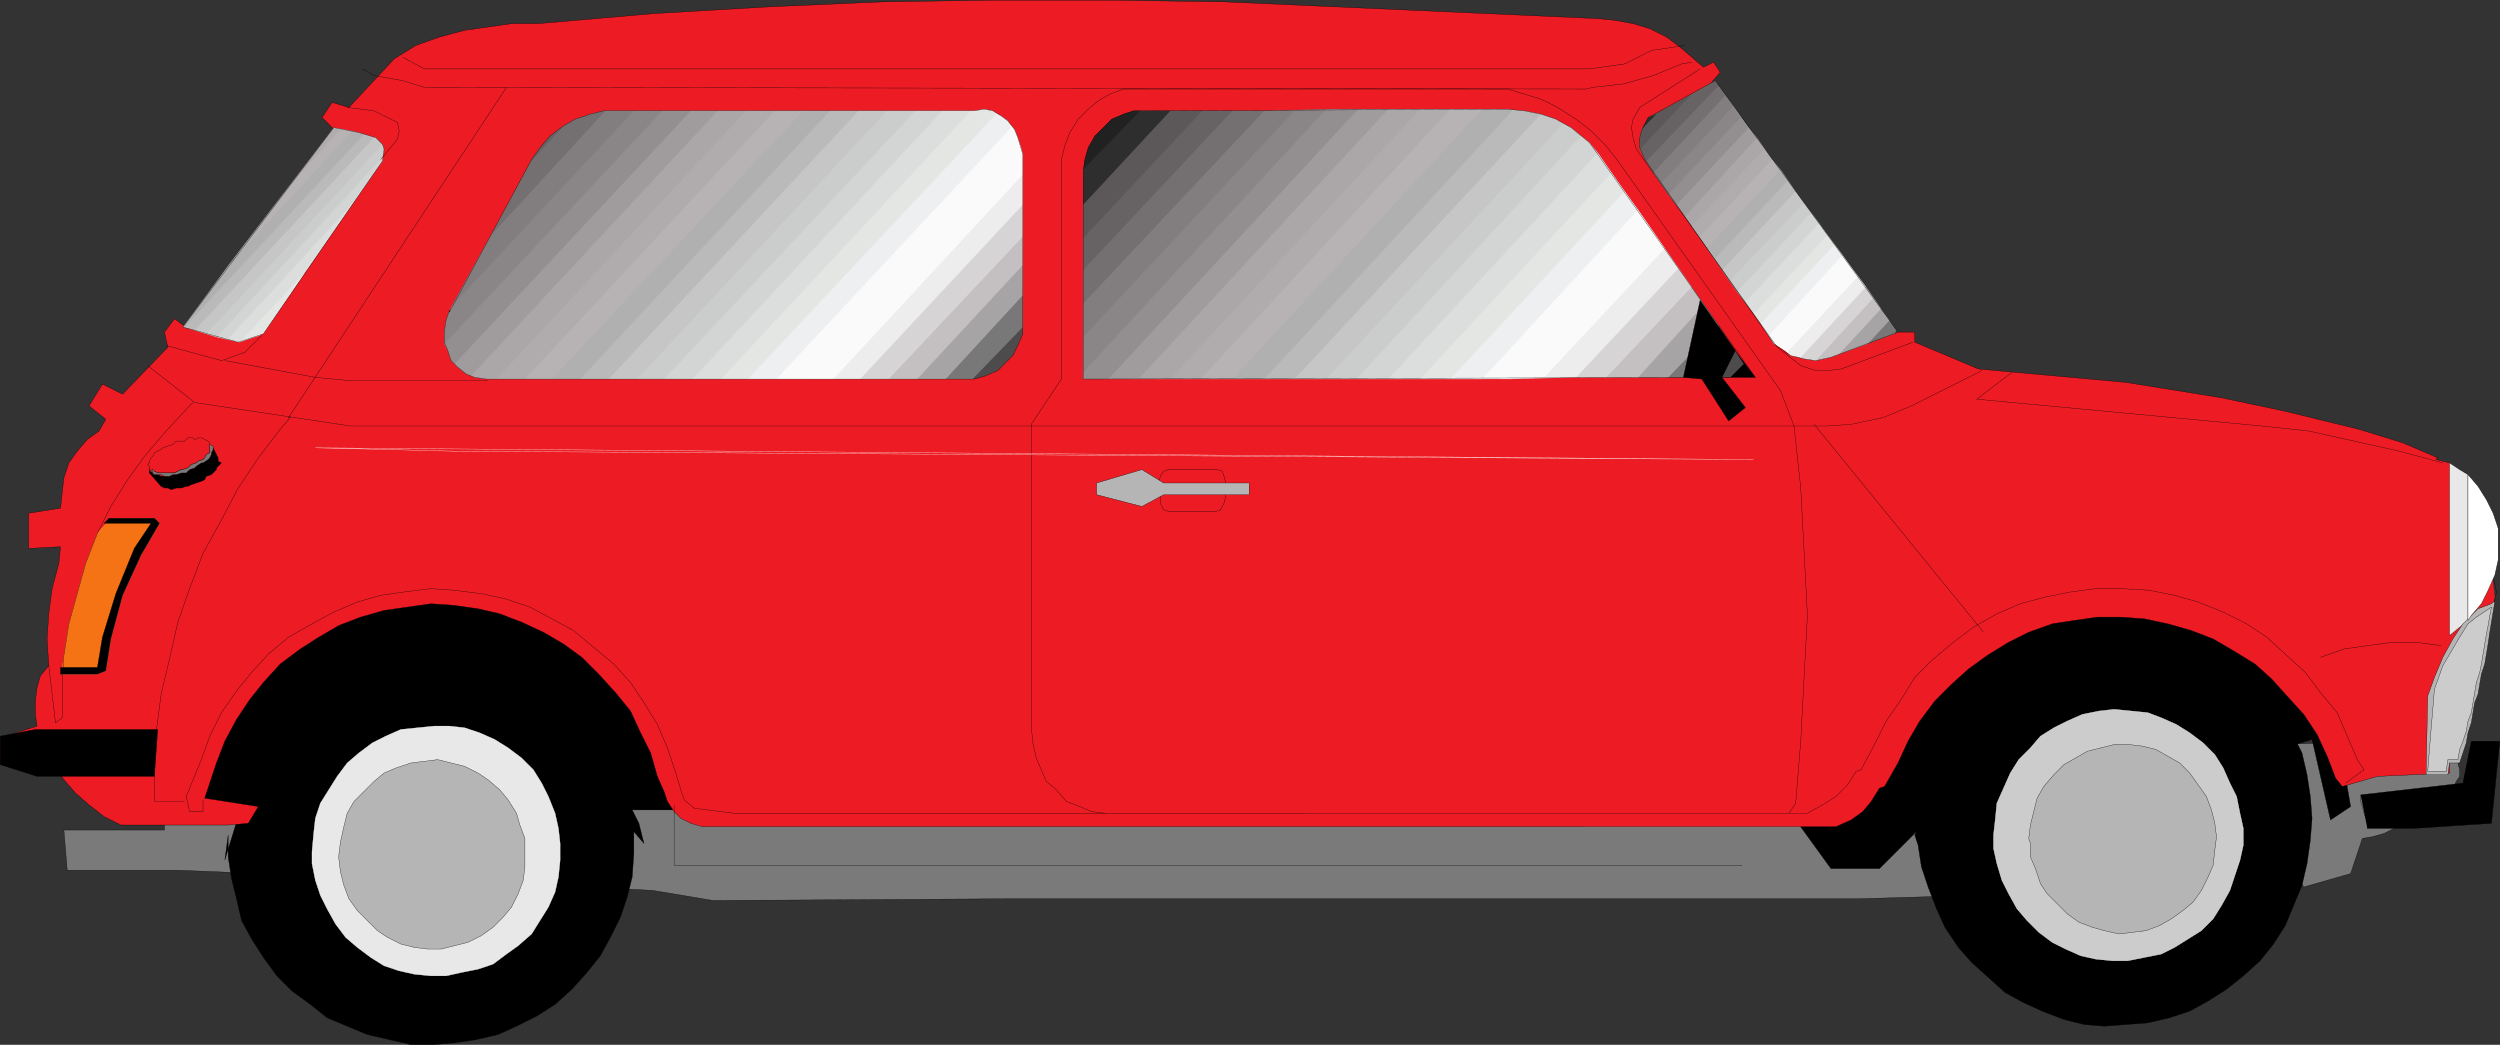
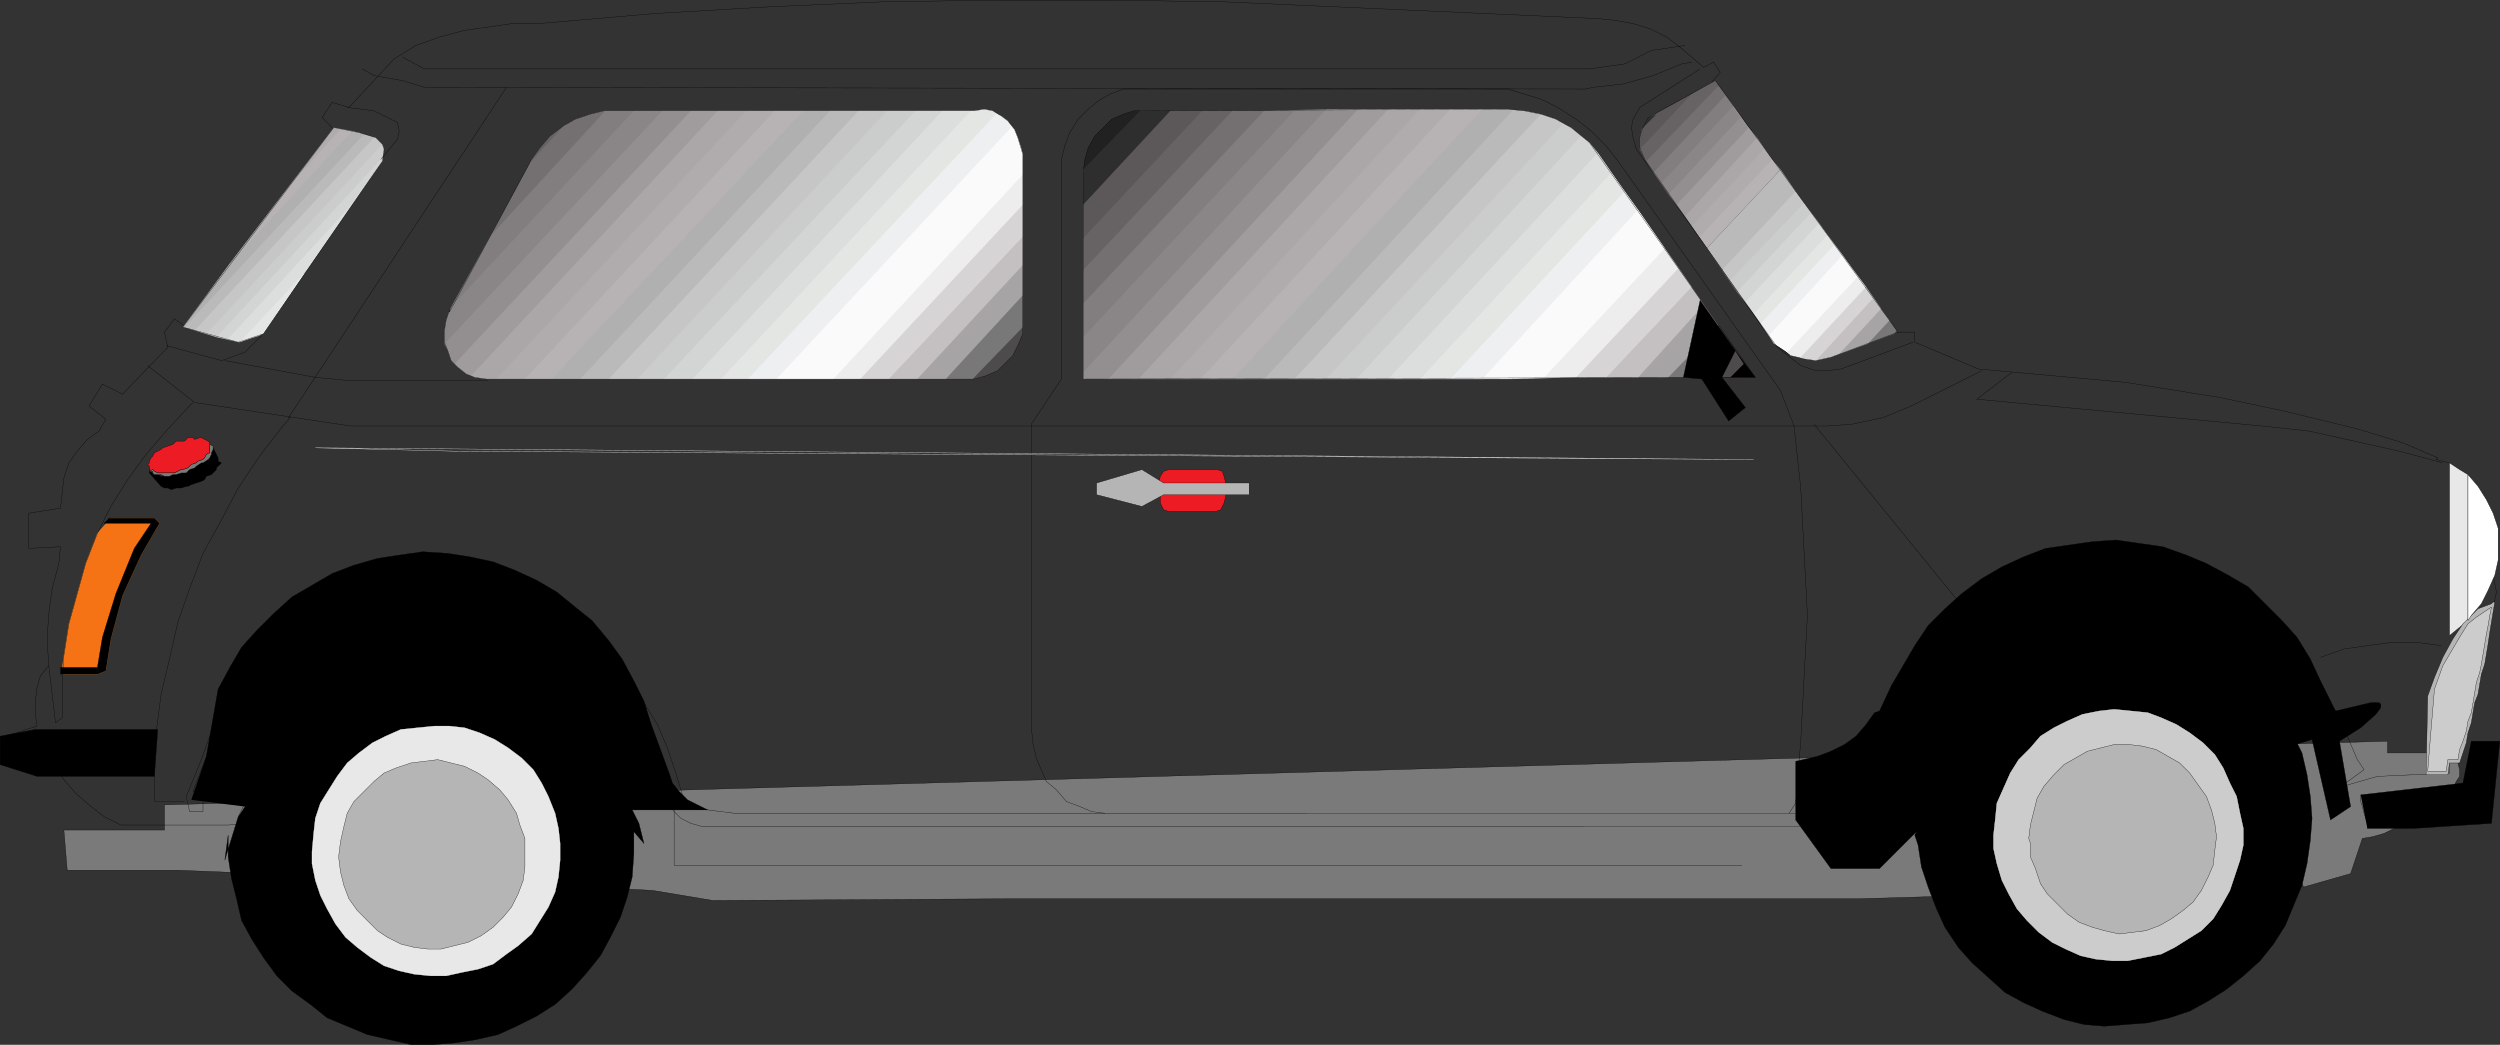
<svg xmlns="http://www.w3.org/2000/svg" width="357.887" height="149.565">
  <rect width="100%" height="100%" fill="#333333" stroke="none" />
  <defs>
    <clipPath id="a">
      <path d="M154 400h75v71.5h-75zm0 0" />
    </clipPath>
    <clipPath id="b">
      <path d="M153 399h76v72.5h-76zm0 0" />
    </clipPath>
    <clipPath id="c">
      <path d="M126 320.5h360V441H126Zm0 0" />
    </clipPath>
  </defs>
  <path fill="#7a7a7a" stroke="#000" stroke-miterlimit="10" stroke-width=".045" d="M341.784 106.105v1.68h8.64l.958.48.48.957.243.96v.962l-.48.718-.481.961-1.2.239h-3.12l-.481 1.683-.961 1.438-1.2 1.441-1.44.961-1.438.719-1.68.48-1.441.238-1.68 5.04-6.719 1.921-1.922-3.601-5.039 3.601-56.879 1.68H144.022l-42 .242-8.64-1.441-9.598-.48-58.082-2.399H9.624l-.48-5.762h14.398v-3.601l318.242-9.117" />
  <g clip-path="url(#a)" transform="translate(-126.997 -321.517)">
    <path d="M217.5 437.46h10.8l-1.44-.722-1.438-.718-1.203-1.2-.957-1.199-.48-1.441-2.641-7.2-.961-3.12-1.442-2.88-1.68-3.12-1.917-2.641-2.403-2.88-2.398-1.917-2.64-2.16-2.88-1.684-3.12-1.437-3.122-1.2-3.36-.722-3.116-.48-3.602-.239-3.36.48-3.12.48-3.36.962-3.12 1.2-5.759 3.358-2.64 2.399-2.403 2.402-2.16 2.399-1.68 2.879-1.68 3.12-1.679 9.602-2.16 6.239 7.68.96-.957 1.442-.961 3.117-.961 3.121.48-3.601v3.12l.48 3.122.72 2.879.718 3.12 1.442 2.641 1.68 2.637 1.921 2.64 2.16 2.16 2.64 1.923 2.4 1.918 2.878 1.203 2.88 1.2 6.241 1.437h3.121l3.118-.239 3.12-.48 3.122-.719 2.64-1.2 2.88-1.44 2.64-1.68 2.398-2.16 2.16-2.403 1.922-2.398 1.438-2.64 1.441-2.88.961-2.879.719-2.882.238-3.36v-3.12l1.442 1.683-.72-2.883-.96-1.918" />
  </g>
  <g clip-path="url(#b)" transform="translate(-126.997 -321.517)">
    <path fill="none" stroke="#000" stroke-miterlimit="10" stroke-width=".045" d="M217.5 437.46h10.8l-1.44-.722-1.438-.718-1.203-1.2-.957-1.199-.48-1.441-2.641-7.2-.961-3.12-1.442-2.88-1.68-3.12-1.917-2.641-2.403-2.88-2.398-1.917-2.64-2.16-2.88-1.684-3.12-1.437-3.122-1.2-3.36-.722-3.116-.48-3.602-.239-3.36.48-3.12.48-3.36.962-3.12 1.2-5.759 3.358-2.64 2.399-2.403 2.402-2.16 2.399-1.68 2.879-1.68 3.12-1.679 9.602-1.918 5.04 7.68 1.199-1.2 2.402-.96 3.117-.961 3.121.48-3.601v3.12l.48 3.122.72 2.879.718 3.12 1.442 2.641 1.68 2.637 1.921 2.64 2.16 2.16 2.64 1.923 2.4 1.918 2.878 1.203 2.88 1.2 6.241 1.437h3.121l3.118-.239 3.12-.48 3.122-.719 2.64-1.2 2.88-1.44 2.64-1.68 2.398-2.16 2.16-2.403 1.922-2.398 1.438-2.64 1.441-2.88.961-2.879.719-2.882.238-3.36v-3.12l1.442 1.683-.72-2.883-.96-1.918" />
  </g>
  <path stroke="#000" stroke-miterlimit="10" stroke-width=".045" d="m328.581 106.585 2.402-.723 2.641 11.52 2.879-1.918-1.68-9.84-2.16 1.438v.242l.719-.242 4.562-2.88 2.16-1.917.72-.961v-.48l-.243-.239h-1.2l-5.038 1.2-.719-1.442-1.441-2.88-1.442-3.12-1.918-3.121-2.16-2.399-4.8-4.8-2.88-1.68-3.12-1.68-2.88-1.2-3.359-1.198-3.36-.48-3.363-.481-3.359.238-6.719.961-3.12 1.2-3.122 1.44-2.879 1.68-2.879 2.16-2.398 2.16-2.402 2.399-1.918 2.883-1.68 2.879-1.684 2.879-1.68 3.601-.718.239-1.2 1.68-1.44 1.679-1.68 1.203-1.918.957-1.922.723-3.121.718v8.399l5.043 6.96h6.957l5.28-5.28-.237.48.476 1.441.48 3.122.962 2.878 1.199 3.122 1.203 2.64 1.918 2.88 1.922 2.16 4.797 4.32 2.64 1.437 2.64 1.203 3.122 1.2 2.879.718 2.879.242 3.12-.242 3.122-.238 3.117-.723 2.883-.957 2.64-1.441 2.637-1.68 2.403-1.922 2.398-2.16 1.922-2.398 1.68-2.641 2.398-5.758.723-3.12.476-3.36.242-3.121-.242-3.121-.476-3.118-.723-3.12-.719-1.442-.242.242" />
-   <path fill="#ed1c24" d="m262.823 118.343 2.16-.961 1.68-1.2 1.2-1.437 1.199-1.922.722-.238 1.918-3.363 1.442-3.117 1.68-2.883 2.16-2.88 2.398-2.398 2.402-2.16 2.64-1.922 3.118-1.918 2.883-1.441 3.36-1.2 3.116-.48 3.364-.48h3.36l3.358.242 3.36.719 3.36.96 3.12 1.2 2.88 1.68 3.12 1.918 2.399 2.16 2.16 2.402 2.402 2.64 1.918 2.88 1.442 3.12 1.199 3.118.96 1.203 5.04-1.441 10.32-.48v-1.68h1.442l5.039-23.52-.48-4.082-2.88-12.719-1.441-1.2-1.68-1.198-1.922-.48.242-.243-5.039-2.16-6.242-1.918-10.8-2.64-9.118-1.919-13.441-2.16-21.121-1.922-9.117-3.84v-1.441h-2.641l-26.64-35.52 1.44-1.68-.96-1.437-1.442.72-3.359-2.88-1.922-1.441-2.398-1.2-2.399-.722-2.64-.477-2.403-.242-37.437-1.68-16.082-.718-16.32-.243h-16.32l-16.317.243-16.32.718-16.32.961-16.563 1.438h-3.84l-6.719.96-3.602.962-3.359 1.199-3.117 1.922-6.48 6.957-2.403-.719-1.437 2.16 2.16 2.16L26.9 47.062l-1.918-1.438-1.441 1.918.48 2.16-6.48 6.723-2.879-1.442-1.922 3.122 2.403 1.917-.961 1.68-1.68 1.203-1.441 1.68-1.2 1.68-.718 2.16-.243 2.16-.238 2.16-4.558.719v5.039l4.558-.238-.238 2.398-.961 3.602-.48 3.597-.243 3.602.242 3.84-1.199 1.441-.48 1.68-.242 1.918v1.922l.242 1.68-5.282 1.68v3.597l8.641 1.683.48.72 1.68 1.917 1.918 1.68 2.16 1.683 2.403 1.2h15.36l2.878-.243 1.441-2.398-7.68-1.2 1.68-5.042 1.2-3.117 1.68-3.122 1.921-2.878 1.918-2.403 2.403-2.64 2.878-2.157 2.641-1.683 2.879-1.68 3.121-1.2 3.36-.96 3.359-.477 3.36-.48 3.359.238 3.363.48 3.117.72 3.121 1.199 3.121 1.441 2.88 1.68 2.64 1.922 2.398 2.398 2.403 2.64 2.16 2.641 1.437 3.121 1.442 2.88.96 3.359.958 2.16.48 1.441.961 1.438.96.96 1.438.72 1.68.48h162.242" />
  <g clip-path="url(#c)" transform="translate(-126.997 -321.517)">
    <path fill="none" stroke="#000" stroke-miterlimit="10" stroke-width=".045" d="m389.82 439.86 2.16-.962 1.68-1.199 1.2-1.437 1.199-1.922.722-.238 1.918-3.364 1.442-3.117 1.68-2.883 2.16-2.879 2.398-2.398 2.402-2.16 2.64-1.922 3.118-1.918 2.883-1.441 3.36-1.2 3.116-.48 3.364-.48h3.36l3.358.242 3.36.718 3.36.961 3.12 1.2 2.88 1.68 3.12 1.917 2.399 2.16 2.16 2.403 2.402 2.64 1.918 2.88 1.442 3.12 1.199 3.117.96 1.204 5.04-1.442 10.32-.48v-1.68h1.442l5.277-24.238-.719-3.364-2.879-12.718-1.441-1.2-1.68-1.199-1.922-.48.242-.242-5.039-2.16-6.242-1.919-10.8-2.64-9.118-1.918-13.441-2.16-21.121-1.922-9.117-3.84v-1.441h-2.641l-26.64-35.52 1.44-1.68-.96-1.437-1.442.719-3.359-2.88-1.922-1.44-2.398-1.2-2.399-.723-2.64-.476-2.403-.242-37.437-1.68-16.082-.719-16.32-.242h-16.32l-16.317.242-16.32.719-16.32.96-16.563 1.438h-3.84l-6.719.961-3.602.961-3.359 1.2-3.117 1.921-6.48 6.957-2.403-.718-1.437 2.16 2.16 2.16-21.364 28.078-1.918-1.437-1.44 1.918.48 2.16-6.48 6.722-2.88-1.441-1.922 3.121 2.403 1.918-.961 1.68-1.68 1.203-1.441 1.68-1.2 1.68-.718 2.16-.243 2.16-.238 2.16-4.558.718v5.04l4.558-.239-.238 2.399-.961 3.601-.48 3.598-.243 3.601.242 3.84-1.199 1.442-.48 1.68-.242 1.917v1.922l.242 1.68-5.281 1.68v3.597l8.64 1.684.48.719 1.68 1.918 1.918 1.68 2.16 1.683 2.403 1.2h15.36l2.878-.243 1.441-2.399-7.68-1.199 1.68-5.043 1.2-3.117 1.68-3.121 1.921-2.879 1.918-2.402 2.403-2.64 2.878-2.157 2.641-1.684 2.879-1.68 3.121-1.199 3.36-.96 3.359-.477 3.36-.48 3.359.238 3.363.48 3.117.719 3.121 1.2 3.121 1.44 2.88 1.68 2.64 1.922 2.398 2.399 2.403 2.64 2.16 2.64 1.437 3.122 1.442 2.879.96 3.36.958 2.16.48 1.44.961 1.438.96.961 1.438.719 1.68.48H389.82" />
  </g>
  <path d="M243.382 54.022h7.922l-3.602-4.8-4.32 4.8" />
  <path fill="#4e4b4c" d="M247.702 54.022h-8.879l7.2-7.437 3.601 5.52-1.922 1.917" />
  <path fill="#797879" d="M243.382 54.022h-8.879l9.36-10.32 3.84 5.52-4.321 4.8" />
  <path fill="#a7a4a5" d="M238.823 54.022h-8.879l12.239-12.96 3.84 5.523-7.2 7.437" />
  <path fill="#c4c0c2" d="M234.503 54.022h-8.879l14.64-15.597 3.598 5.277-9.359 10.32" />
  <path fill="#d7d4d6" d="M229.944 54.022h-8.882l17.28-18.48 3.84 5.52-12.238 12.96" />
  <path fill="#ededed" d="m225.624 54.022-9.121.243 19.922-21.36 3.84 5.52-14.64 15.597" />
  <path fill="#fafafa" d="m221.062 54.022-8.88.243 22.321-24.243 3.84 5.52-17.281 18.48" />
  <path fill="#fafafa" d="M216.503 54.265h-8.879l24.957-26.883 3.844 5.523-19.922 21.36" />
  <path fill="#edeff0" d="M212.183 54.265h-8.88l27.36-29.52 3.84 5.277-22.32 24.243" />
  <path fill="#e4e6e4" d="M207.624 54.265h-8.883l30-32.403 3.84 5.52-24.957 26.883" />
  <path fill="#dcdedd" d="M203.304 54.265h-9.121l32.16-34.801 1.199.96 3.121 4.321-27.36 29.52" />
  <path fill="#d3d5d4" d="m223.702 17.784 1.2.48 2.64 2.16 1.2 1.438-30 32.403h-8.88l33.84-36.48" />
  <path fill="#cbcdcc" d="m224.901 18.265-2.16-1.203-2.16-.72-35.277 37.923h8.879l32.16-34.801-1.442-1.2" />
  <path fill="#c6c6c7" d="m223.702 17.784-.96-.722-2.16-.72-2.4-.48h-1.679l-35.52 38.403h8.88l33.84-36.48" />
  <path fill="#bababa" d="m220.581 16.343-2.398-.48-2.399-.239h-3.601l-35.758 38.64h8.879l35.277-37.921" />
  <path fill="#b0b0b0" d="m216.503 15.862-.719-.238h-8.16l-35.762 38.64h9.121l35.52-38.402" />
  <path fill="#b7b3b5" d="M203.304 15.624h8.879l-35.758 38.64h-8.883l35.762-38.64" />
  <path fill="#b0abad" d="M198.741 15.624h8.883l-35.762 38.64h-8.879l35.758-38.64" />
  <path fill="#aba7a9" d="M194.425 15.624h8.879l-35.762 38.64h-8.879l35.762-38.64" />
  <path fill="#a09b9d" d="M189.862 15.624h8.88l-35.759 38.64h-7.921v-.96l34.8-37.68" />
  <path fill="#938e90" d="m185.304 15.862 9.12-.238-35.76 38.64h-3.602v-6l30.242-32.402" />
  <path fill="#8a8688" d="m180.983 15.862 8.88-.238-34.801 37.68v-9.84l25.921-27.602" />
  <path fill="#827e7f" d="M176.425 15.862h8.879l-30.242 32.403v-9.602l21.363-22.8" />
  <path fill="#747072" d="M172.105 15.862h8.878l-25.921 27.602v-9.36l17.043-18.242" />
  <path fill="#676264" d="M167.542 15.862h8.883l-21.363 22.801v-9.36l12.48-13.44" />
  <path fill="#5c5859" d="M172.105 15.862h-8.883l-8.16 8.403v9.84l17.043-18.243" />
  <path fill="#2e2e2e" d="M167.542 15.862h-5.277l-1.442.48-1.68.72-1.199 1.203-1.203 1.199-.957 1.68-.48 1.68-.242 1.921v4.559l12.48-13.442" />
  <path fill="#212121" d="M163.222 15.862h-.957l-1.442.48-1.68.72-1.199 1.203-1.203 1.199-.957 1.68-.48 1.68-.242 1.44 8.16-8.402" />
  <path fill="none" stroke="#000" stroke-miterlimit="10" stroke-width=".045" d="m224.901 18.265-2.16-1.203-2.16-.72-2.398-.48-2.399-.238-51.601.238h-1.918l-1.442.48-1.68.72-1.199 1.203-1.203 1.199-.957 1.68-.48 1.68-.242 1.921v29.52l96.242-.243-23.762-33.597-2.64-2.16" />
  <path fill="#4e4b4c" d="m267.382 49.222 4.32-1.68-1.199-1.68-3.121 3.36" />
  <path fill="#797879" d="m263.304 50.663 7.918-2.879.242-.48-2.16-3.121-6 6.48" />
  <path fill="#a7a4a5" d="m267.382 49.222-5.277 1.922-2.16.48 8.16-8.879 2.398 3.117-3.121 3.36" />
  <path fill="#c4c0c2" d="m263.304 50.663-1.2.48-2.16.481-1.68-.242-.48-.238 9.36-10.082 2.16 3.12-6 6.481" />
  <path fill="#d7d4d6" d="m259.944 51.624-1.68-.242-1.921-.477-.48-.48 10.081-10.8 2.16 3.12-8.16 8.88" />
  <path fill="#ededed" d="m257.784 51.144-1.441-.239-1.918-1.683 10.558-11.04 2.16 2.88-9.359 10.082" />
  <path fill="#fafafa" d="m255.862 50.425-1.918-1.203-.722-1.2 10.562-11.519 2.16 3.121-10.082 10.8" />
  <path fill="#fafafa" d="M254.425 49.222h-.48l-1.922-2.88 10.558-11.28 2.402 3.12-10.558 11.04" />
  <path fill="#edeff0" d="m251.062 44.905 2.16 3.117 10.562-11.519-2.16-2.879-10.562 11.281" />
  <path fill="#e4e6e4" d="m249.862 43.222 2.16 3.12 10.56-11.28-2.157-3.118-10.563 11.278" />
  <path fill="#dcdedd" d="m248.663 41.784 2.399 3.121 10.562-11.28-2.402-3.122-10.559 11.281" />
  <path fill="#d3d5d4" d="m247.702 40.105 2.16 3.117 10.563-11.278-2.16-2.882-10.563 11.043" />
  <path fill="#cbcdcc" d="m246.503 38.663 2.16 3.121 10.559-11.281-2.16-3.121-10.559 11.281" />
  <path fill="#c6c6c7" d="m245.542 36.983 2.16 3.122 10.563-11.043-2.403-3.118-10.32 11.04" />
  <path fill="#bababa" d="m244.343 35.542 2.16 3.121 10.559-11.281-2.16-3.117-10.56 11.277" />
-   <path fill="#b0b0b0" d="m243.382 33.862 2.16 3.121 10.32-11.039-2.16-3.12-10.32 11.038" />
  <path fill="#b7b3b5" d="m242.183 32.425 2.16 3.117L254.9 24.265l-2.398-2.883-10.32 11.043" />
  <path fill="#b0abad" d="m241.222 30.983 2.16 2.88 10.32-11.04-2.16-3.12-10.32 11.28" />
  <path fill="#aba7a9" d="m240.023 29.304 2.16 3.12 10.32-11.042-2.16-3.117-10.32 11.039" />
  <path fill="#a09b9d" d="m238.823 27.862 2.399 3.121 10.32-11.28-2.398-2.88-10.32 11.04" />
  <path fill="#938e90" d="m237.862 26.183 2.16 3.12 10.32-11.038-2.16-3.121-10.32 11.039" />
  <path fill="#8a8688" d="m236.663 24.745 2.16 3.117 10.32-11.039-2.16-3.12-10.32 11.042" />
  <path fill="#827e7f" d="m235.702 23.062 2.16 3.12 10.32-11.038-2.16-2.88-10.32 10.798" />
  <path fill="#747072" d="m236.663 24.745-1.2-1.922-.722-1.441 7.442-7.918 3.359-1.922 1.441 2.16-10.32 11.043" />
  <path fill="#676264" d="m235.702 23.062-.238-.239-.723-1.68v-1.44l.242-.958v-.242l2.16-2.16 8.399-4.801.48.723-10.32 10.797" />
  <path fill="#5c5859" d="M234.741 21.382v-1.68l.242-.957.961-1.922 6.239-3.36-7.442 7.919" />
  <path fill="#2e2e2e" d="m234.983 18.503.961-1.68 1.2-.48-2.16 2.16" />
  <path fill="none" stroke="#000" stroke-miterlimit="10" stroke-width=".045" d="m271.702 47.542-9.597 3.602-2.16.48-1.68-.242-1.922-.477-2.399-1.683-18.48-26.399-.723-1.68v-1.44l.242-.958.961-1.922 9.598-5.281 26.16 36" />
  <path fill="#edeff0" d="m43.944 38.663-6.242 9.121-3.36 1.2 9.602-10.32" />
  <path fill="#e4e6e4" d="m38.425 46.585 11.277-16.563-17.039 18.481 1.442.48 3.117-.96 1.203-1.438" />
  <path fill="#dcdedd" d="M54.741 22.585v.477L43.944 38.663l-9.601 10.32h-.238l-3.122-.718 23.758-25.68" />
  <path fill="#d3d5d4" d="m54.741 20.663.242.719-.242 1.68-5.039 6.96-17.039 18.481-3.121-.719 25.2-27.12" />
  <path fill="#cbcdcc" d="M53.542 19.702h.242l.957.961.242.719-.242 1.203-23.758 25.68-3.12-.961 25.679-27.602" />
  <path fill="#c6c6c7" d="m52.105 19.222 1.68.48.956.961-25.199 27.121-3.117-.96 25.68-27.602" />
  <path fill="#bababa" d="m50.425 18.745.957.238 2.16.72-25.68 27.6-1.68-.48 6.72-9.12 17.523-18.958" />
  <path fill="#b0b0b0" d="m48.741 18.503 2.64.48.724.239-25.68 27.601h-.242l15.601-20.64 6.957-7.68" />
  <path fill="#b7b3b5" d="m50.425 18.745-2.64-.48L32.9 37.702l17.524-18.957" />
  <path fill="#b0abad" d="m48.741 18.503-.957-.238-6 7.918 6.957-7.68" />
  <path fill="none" stroke="#000" stroke-miterlimit="10" stroke-width=".045" d="m47.784 18.265 3.598.718 2.402.72.957.96.242.719-.242 1.68-17.039 24.722-3.597 1.2-7.922-2.16 21.601-28.56" />
  <path fill="#4e4b4c" d="M146.425 42.265v5.52l-.723 1.679-.719 1.441-1.199 1.2-.96.957-1.68.722-1.68.48h-4.082l11.043-12" />
  <path fill="#797879" d="M146.425 37.944v8.88l-7.203 7.44h-7.918l15.12-16.32" />
  <path fill="#a7a4a5" d="M146.425 42.265v-8.403l-19.203 20.403h8.16l11.043-12" />
  <path fill="#c4c0c2" d="M146.425 37.944v-8.64l-23.281 24.96h8.16l15.12-16.32" />
  <path fill="#d7d4d6" d="M146.425 33.862v-8.879l-27.121 29.282h7.918l19.203-20.403" />
  <path fill="#ededed" d="m146.183 21.144.242.96v7.2l-23.281 24.96h-7.922l30.96-33.12" />
  <path fill="#fafafa" d="m144.741 18.265.48.238.481 1.2.723 2.402v2.878l-27.121 29.282h-8.16l33.597-36" />
  <path fill="#fafafa" d="m142.581 16.343.723.242.96.719.958 1.199.48 1.2.48 1.44-30.96 33.122h-8.16l35.52-37.922" />
  <path fill="#edeff0" d="M138.983 15.862h.48l1.438-.238 1.204.238 1.199.723.96.719.477.96-33.597 36h-7.922l35.761-38.402" />
  <path fill="#e4e6e4" d="M134.901 15.862h4.563l1.437-.238 1.204.238.476.48-35.52 37.923h-7.917L134.9 15.862" />
  <path fill="#dcdedd" d="M138.983 15.862h-7.921l-36 38.403h8.16l35.761-38.403" />
  <path fill="#d3d5d4" d="M134.901 15.862h-7.918L91.222 54.265h7.922L134.9 15.862" />
  <path fill="#cbcdcc" d="M131.062 15.862h-8.16L87.143 54.265h7.918l36-38.403" />
  <path fill="#c6c6c7" d="M126.983 15.862h-8.16L83.062 54.265h8.16l35.761-38.403" />
  <path fill="#bababa" d="M122.901 15.862h-7.918l-36 38.403h8.16l35.758-38.403" />
  <path fill="#b0b0b0" d="M118.823 15.862h-7.922L75.144 54.265h7.918l35.761-38.403" />
  <path fill="#b7b3b5" d="M114.983 15.862h-8.16L71.062 54.265h7.921l36-38.403" />
  <path fill="#b0abad" d="m69.624 54.265-1.68-.243-.48-.238 35.277-37.922h8.16L75.144 54.265h-5.52" />
  <path fill="#aba7a9" d="m69.624 54.265-1.68-.243-1.203-.48-1.199-.957-.48-.48 33.84-36.243h7.921L71.062 54.265h-1.438" />
  <path fill="#a09b9d" d="m67.464 53.784-.723-.242-1.199-.957-.96-.96-.477-1.442-.48-.961 31.198-33.36h7.918L67.464 53.784" />
  <path fill="#938e90" d="m65.062 52.105-.48-.48-.477-1.442-.48-1.2v-1.68l.237-1.44.48-1.438v.238l.24-.719 26.16-28.082h8.16l-33.84 36.243" />
  <path fill="#8a8688" d="M63.624 49.222v-1.918l.238-1.442.48-1.437v.238l6-11.039 16.321-17.762h8.16l-31.199 33.36" />
  <path fill="#827e7f" d="M76.105 23.062 64.58 43.944l26.16-28.082h-4.316l-1.922.48-2.16.72-1.68.96-4.558 5.04" />
  <path fill="#747072" d="m70.343 33.624 5.762-10.8 1.199-1.68 1.437-1.68 1.922-1.442 1.68-.96 2.16-.72 1.922-.48h.238l-16.32 17.762" />
  <path fill="#676264" d="M76.105 23.062v-.239l1.199-1.68 1.437-1.68 1.922-1.44-4.558 5.039" />
  <path fill="none" stroke="#000" stroke-miterlimit="10" stroke-width=".045" d="m69.624 54.265-1.68-.243-1.203-.48-1.199-.957-.96-.96-.477-1.442-.48-1.2v-1.68l.237-1.44.48-1.438v.238l11.763-21.84 1.199-1.68 1.437-1.68 1.922-1.44 1.68-.961 2.16-.72 1.922-.48h53.039l1.437-.238 1.204.238 1.199.723.96.719.958 1.199.48 1.2.723 2.402v25.68l-.723 1.679-.719 1.441-1.199 1.2-.96.957-1.68.722-1.68.48h-69.84" />
  <path fill="#e8e8e8" stroke="#000" stroke-miterlimit="10" stroke-width=".045" d="m353.304 67.944-1.2-.722-1.44-.957v24.718l2.64-2.16V67.944" />
  <path fill="none" stroke="#000" stroke-miterlimit="10" stroke-width=".045" d="m283.944 90.503-24.242-29.758m28.32-7.441-5.039 3.84 40.801 3.84 6.719.718 12.96 2.883 6.24 1.68m-66.001-13.203-10.078 5.043-4.082 1.68-4.559.96-3.359.238H50.183l-22.32-3.359-6.72-5.281" />
  <path fill="none" stroke="#000" stroke-miterlimit="10" stroke-width=".045" d="m273.862 48.983-10.32 3.84-1.918.239h-1.68l-2.16-.72-3.36-2.64-20.16-28.32-.48-1.68-.242-1.437.242-1.203.957-1.68 8.64-5.52m88.802 84.243 3.359-1.2 3.36-.48 3.601-.48h3.36l3.6.48M241.222 6.503l-4.797.719-3.844 1.922-5.039.718h-166.8l-3.118-1.68" />
  <path fill="none" stroke="#000" stroke-miterlimit="10" stroke-width=".045" d="m242.183 8.905-1.442.239-4.078 1.68-4.32 1.198-4.32.481-.961.242-166.32-.242-3.118-.961-4.082-.719-1.68-.96" />
  <path fill="#ccc" stroke="#fff" stroke-miterlimit="10" stroke-width=".045" d="m285.382 119.542.242-2.16.238-2.399 1.922-4.32 1.2-1.918 1.68-1.683 1.44-1.68 1.919-1.2 1.921-.96 2.16-.957 2.399-.48 2.16-.243 2.399.242 2.402.238 1.918.723 2.16.957 1.922 1.203 1.918 1.438 1.68 1.68 1.203 1.921.957 2.16.96 1.919.481 2.402.48 2.16v2.398l-.48 2.16-.719 2.16-.722 2.16-1.2 2.161-1.199 1.918-1.68 1.68-1.921 1.203-1.918 1.2-1.922.96-2.399.477-2.402.48h-2.156l-2.403-.238-2.16-.48-2.16-.962-1.918-.957-1.922-1.441-1.68-1.68-1.44-1.68-1.2-2.16-.96-1.921-.72-2.399-.48-2.16v-1.922" />
  <path fill="#b5b5b5" stroke="#000" stroke-miterlimit="10" stroke-width=".045" d="m290.425 120.022.238-1.917.48-1.922.481-1.918.957-1.68 1.442-1.68 1.44-1.441 3.36-1.922 1.918-.48 1.922-.477h2.16l1.918.238 1.922.48 1.68.962 1.68.957 1.44 1.441 2.4 3.36.718 1.921.48 1.918.243 1.922-.242 1.918-.239 2.16-.718 1.68-.961 1.922-1.2 1.68-1.441 1.199-1.68 1.199-1.68.961-1.921.719-1.918.242-1.922.238-2.16-.48-1.68-.477-1.918-.723-1.68-1.199-1.441-1.441-1.441-1.438-.957-1.441-.723-2.16-.719-1.68v-1.918l-.238-.722" />
  <path fill="#e8e8e8" stroke="#fff" stroke-miterlimit="10" stroke-width=".045" d="m44.663 121.944.238-2.64.243-2.16.718-2.16 1.2-1.922 1.203-1.918 1.437-1.922 1.68-1.438 1.922-1.441 1.918-.961 2.16-.957 2.402-.242 2.399-.239h2.16l2.16.239 2.16.722 2.16.957 1.918 1.2 1.922 1.441 1.68 1.68 1.199 1.922.961 1.917.96 2.403.481 2.16.239 2.16v2.399l-.239 2.398-.48 2.16-.961 2.16-1.2 1.922-1.198 1.918-1.922 1.68-1.68 1.203-1.922 1.438-2.156.722-2.403.477-2.16.48h-2.16l-2.398-.238-2.16-.48-2.16-.72-1.922-1.202-1.918-1.438-1.68-1.441-1.442-1.918-1.199-2.16-.96-1.922-.72-2.16-.48-2.399v-1.68" />
  <path fill="#b5b5b5" stroke="#000" stroke-miterlimit="10" stroke-width=".045" d="m48.503 122.425.238-1.922.48-2.16.481-1.918.961-1.68 1.442-1.441 1.437-1.442 1.441-1.199 1.68-.719 2.16-.722 1.918-.239 1.922-.238 1.918.477 1.922.48 1.922.961 1.437.961 1.68 1.438 1.2 1.441 1.202 1.922.48 1.68.72 1.918v4.082l-.243 1.918-.718 1.921-.961 1.918-1.2 1.442-1.44 1.441-1.68 1.2-1.919.96-1.921.477-1.918.48h-1.922l-1.918-.238-1.922-.48-1.918-.961-1.442-.961-1.44-1.438-1.438-1.441-1.2-1.68-.722-1.918-.48-1.922-.239-1.918v-.48" />
  <path fill="#f57215" stroke="#f89c3d" stroke-miterlimit="10" stroke-width=".045" d="m15.862 74.183-1.918 2.16-1.68 4.32-1.202 4.32-1.2 4.32-.718 4.56-.243 1.921v.719h5.043l1.2-.48.718-4.56 1.68-6.241 2.64-5.758 2.641-4.559-.718-.722h-6.243" />
  <path stroke="#000" stroke-miterlimit="10" stroke-width=".045" d="m15.624 74.183-.723.722h6.723l-2.402 3.598-2.64 6.48-1.919 6.239-.719 4.32h-5.28v.961h5.28l1.2-.48.718-4.56 1.68-6.241 2.64-5.758 2.641-4.559-.718-.722h-6.48" />
  <path fill="none" stroke="#000" stroke-miterlimit="10" stroke-width=".045" d="m335.784 112.105 2.64-1.922-.96-1.438-1.442-3.363-1.44-3.36-2.4-2.878-2.16-2.88-2.64-2.402-2.879-2.64-2.879-1.918-3.36-1.68-3.6-1.441-3.36-.961-3.602-.719-4.078-.238h-3.602l-3.597.48-3.602.719-3.601.96-3.36 1.438-3.359 1.922-2.879 2.16-3.121 2.641-2.398 2.398-1.922 3.122-2.16 3.117-1.68 3.363-1.918 3.598-.723.242-1.199 1.918-1.68 1.68-1.922 1.199-2.16 1.203H105.144l-5.762-.723-1.438-1.199-.48-1.441-.723-2.399-1.199-3.601-1.437-3.36-1.922-3.117-1.918-2.883-2.403-2.64-5.757-4.797-6.243-3.36-3.597-1.203-3.364-.719-3.84-.48-3.359-.238-3.84.48-3.359.477-3.36.96-3.359 1.442-3.12 1.68-3.36 1.918-2.88 2.402-2.402 2.64-2.16 2.641-2.16 3.117-1.68 3.36-1.199 3.363-2.16 5.277.48 2.16h1.919v-1.679" />
  <path fill="none" stroke="#000" stroke-miterlimit="10" stroke-width=".045" d="m256.105 116.425.957-1.442.722-8.878.48-9.122.477-8.878-.476-9.122-.48-9.12-.962-8.88-1.922-5.039-22.078-31.199-1.199-1.683-1.68-2.157-2.16-2.16-2.16-1.683-2.64-1.68-2.403-1.2-4.797-1.437h-54.96l-1.923.719-1.68.96-1.437 1.2-1.441 1.438-1.2 1.921-.718 1.922-.48 1.918v31.442l-4.32 6.48v43.2l.237 2.398.48 2.16.72 1.68.722 1.68 1.438 1.199 1.441 1.683 1.918.719 1.684.719 1.918.242M6.983 95.304l.961 8.16.957-.719v-4.562l.243-4.32.718-4.56 1.2-4.32 1.203-4.32 1.68-4.32 1.917-3.84 2.403-3.84 2.636-3.601 2.883-3.36 3.117-3.36.723-.718m22.078-42.242 3.84.48 2.402 1.2.957.48.243 1.203-.243 1.2-2.398 2.878M37.464 48.022l-2.402 2.403-3.36 1.2-7.918-2.161m2.641 65.281h-4.32v-7.922l.957-7.441 1.203-5.04 1.199-5.28 1.68-4.797 1.918-5.043 2.64-4.797 2.403-4.563 2.878-4.32 3.122-4.078 1.437-1.68h-.238l31.199-47.281" />
  <path stroke="#000" stroke-miterlimit="10" stroke-width=".045" d="M22.581 104.425H5.061l-5.039.957v4.082l5.282 1.68h16.8l.477-6.72" />
  <path fill="#b5b5b5" stroke="#000" stroke-miterlimit="10" stroke-width=".045" d="m357.144 86.183-.243 1.441-.238 1.438-.238 1.441-.242 1.68-.239 1.441-.242 1.438-.48 1.441-.239 1.441-.242 1.438-.476 1.203-.242 1.438-.239 1.44-.48 1.442-.242 1.438-.48 1.441-.477 1.438h-1.442l-.238 1.683h-3.121l.238-11.28.961-2.642 1.2-2.878 1.44-2.641 1.438-2.16 2.16-2.16 1.922-.72.238-.241h.243" />
  <path fill="#fff" stroke="#000" stroke-miterlimit="10" stroke-width=".045" d="m353.304 67.944 1.437 1.68 1.203 1.918.957 1.922.723 2.16v4.559l-.48 2.16-.961 2.16-.961 1.922-1.438 1.68-.48.718V67.944" />
  <path fill="none" stroke="#000" stroke-miterlimit="10" stroke-width=".045" d="M69.862 54.503h-19.68l-5.038-.48-12.961-2.399" />
  <path fill="#ed1c24" stroke="#000" stroke-miterlimit="10" stroke-width=".045" d="M172.343 73.222h-5.04l-.722-.239-.476-.96v-1.918l-.243-.961.243-.961.476-.72.723-.241h6.96l.72.242.238.719.242.96v1.919l-.242.96-.48.961-.72.239h-1.68" />
  <path fill="#b5b5b5" stroke="#000" stroke-miterlimit="10" stroke-width=".045" d="M178.823 69.144v1.68h-12.242l-3.117 1.679-6.48-1.68v-1.68l6.48-1.921 3.117 1.922h12.242" />
  <path fill="#ed1c24" stroke="#000" stroke-miterlimit="10" stroke-width=".045" d="m21.144 66.503.238-.238v-.243l.242-.48.238-.238.243-.48.476-.239.48-.242.243-.238.718-.243.72-.238.48-.48h1.203l.476-.48h.723l.238.241.72-.242h.241l.48.242.481.239.238.238v1.441l-.48.239-.238.48-.242.242-.72.238-.237.243-.723.238-.48.48-.72.239h-.238l-.96.48H22.58l-.476-.238-.243-.242-.48.242v-.719l-.238-.242" />
  <path stroke="#000" stroke-miterlimit="10" stroke-width=".045" d="m21.382 67.702 1.68 1.922.48.238h.48l.481.243.719-.243h.722l.72-.238h.237l.48-.242.724-.238.718-.239.48-.242.239-.48.723-.239.238-.242.48-.48v-.239l.72-.718-.481-.243v-.48l-.719-1.437v.238l-.238.48-.243.48v.239l-.238.242-.722.48h-.239l-.718.481-.243.238-.718.239-.48.48h-.72l-.722.242h-.48l-.477.239h-1.203l-.48-.239h-.72v-.242l-.48-.238v.238" />
  <path fill="#7a7a7a" stroke="#000" stroke-miterlimit="10" stroke-width=".045" d="M21.382 66.983v.48l.48-.241.243.242.476.238h2.402l.961-.48h.239l.718-.239.48-.48.724-.238.238-.243.719-.238.242-.242.238-.48.48-.239v-1.199l.481.238v.48l-.238.481v.239l-.243.48-.238.242-.722.48h-.239l-.718.481-.243.238-.718.239-.48.48h-.72l-.722.242h-.48l-.477.239h-.723l-.48-.239h-.957l-.243-.242v-.238h-.48v-.48" />
  <path fill="none" stroke="#000" stroke-miterlimit="10" stroke-width=".045" d="M249.382 123.862H96.503v-8.64" />
  <path stroke="#000" stroke-miterlimit="10" stroke-width=".045" d="m243.382 42.983 5.043 7.2-1.922 3.84 3.36 4.32-2.4 1.922-3.839-6-2.64-.243 2.398-11.039" />
  <path d="m337.944 113.784 14.637-1.68 1.203-6h4.078l-1.199 11.758-11.039.723h-6.723l-.957-4.8" />
  <path fill="none" stroke="#000" stroke-miterlimit="10" stroke-width=".045" d="m337.944 113.784 14.637-1.68 1.203-6h4.078l-1.199 11.758-11.039.723h-6.723v-.723l-.476-1.437-.242-.961-.239-.719v-.96" />
  <path fill="none" stroke="#fff" stroke-miterlimit="10" stroke-width=".045" d="M251.062 65.784 64.823 64.585l-19.68-.48 205.919 1.68" />
  <path fill="#ccc" stroke="#000" stroke-miterlimit="10" stroke-width=".045" d="m356.663 86.905-2.16 1.438-1.2.96-1.198 1.919-2.403 4.082-1.199 3.36-.238 2.878-.243 2.883-.238 2.879-.242 3.12h2.64l.243-1.679h1.437l.243-1.441.476-1.2.48-1.44.243-1.442.48-1.2.239-1.437.242-1.441.238-1.442.48-1.437.239-1.203.242-1.438.238-1.441.242-1.438.239-1.203.242-1.437.238-1.2" />
</svg>